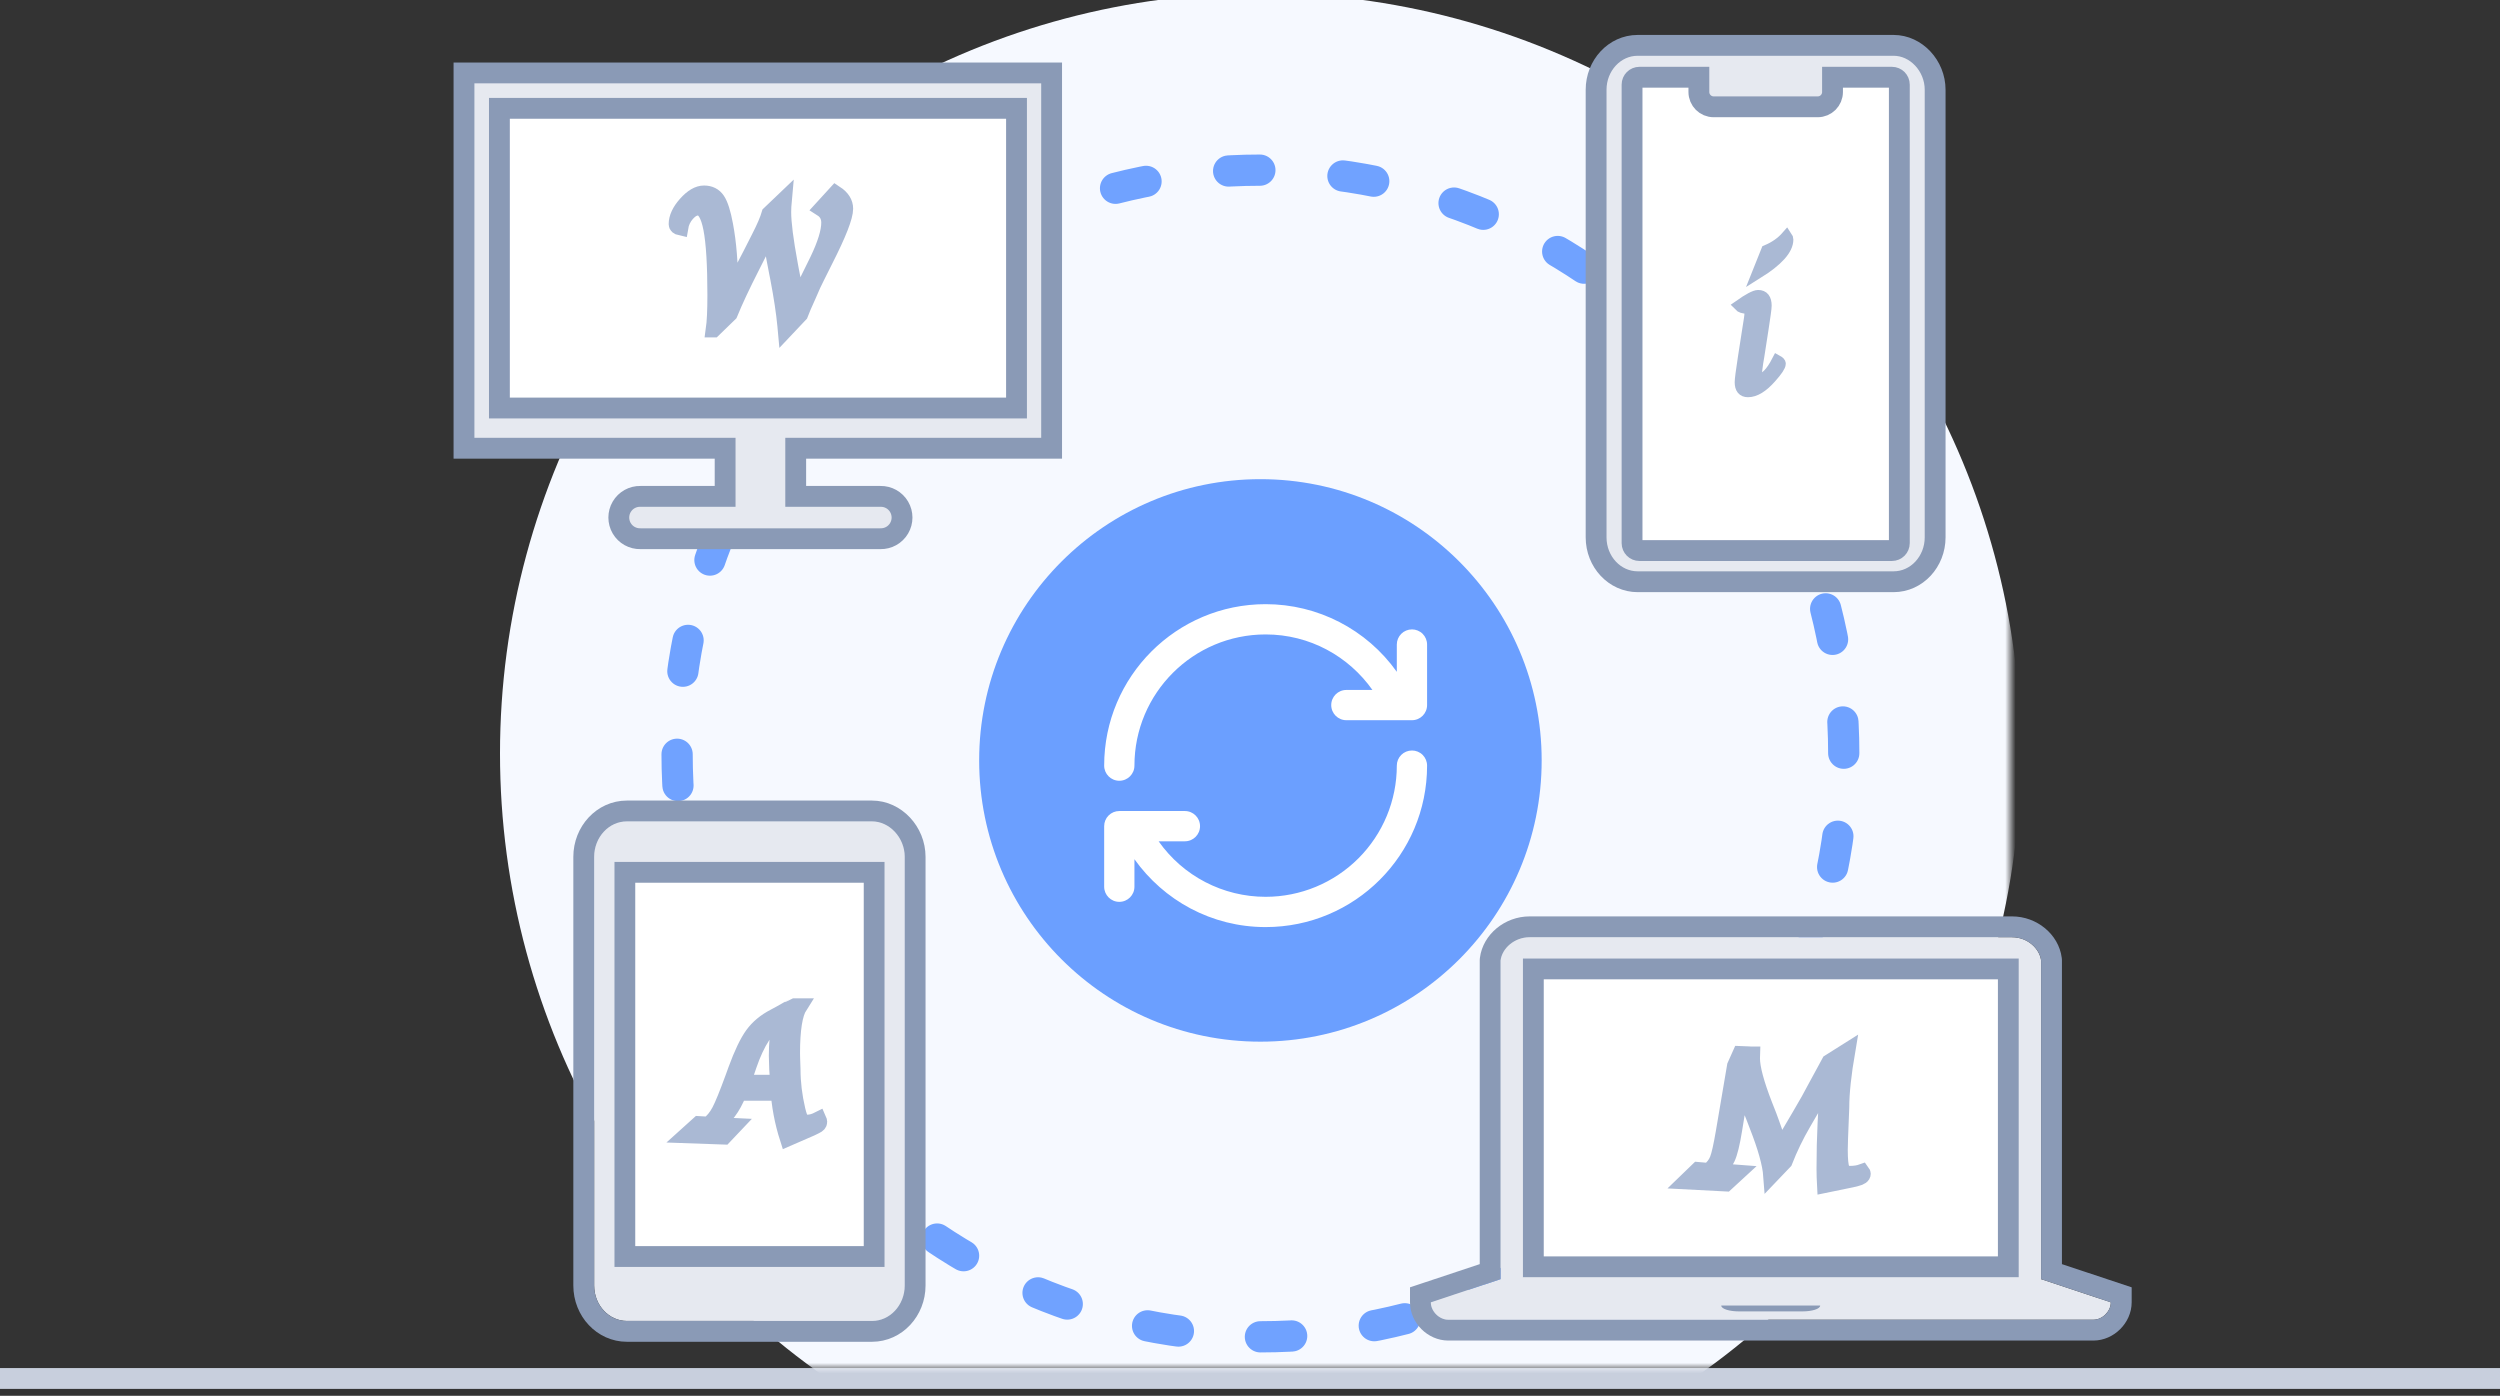
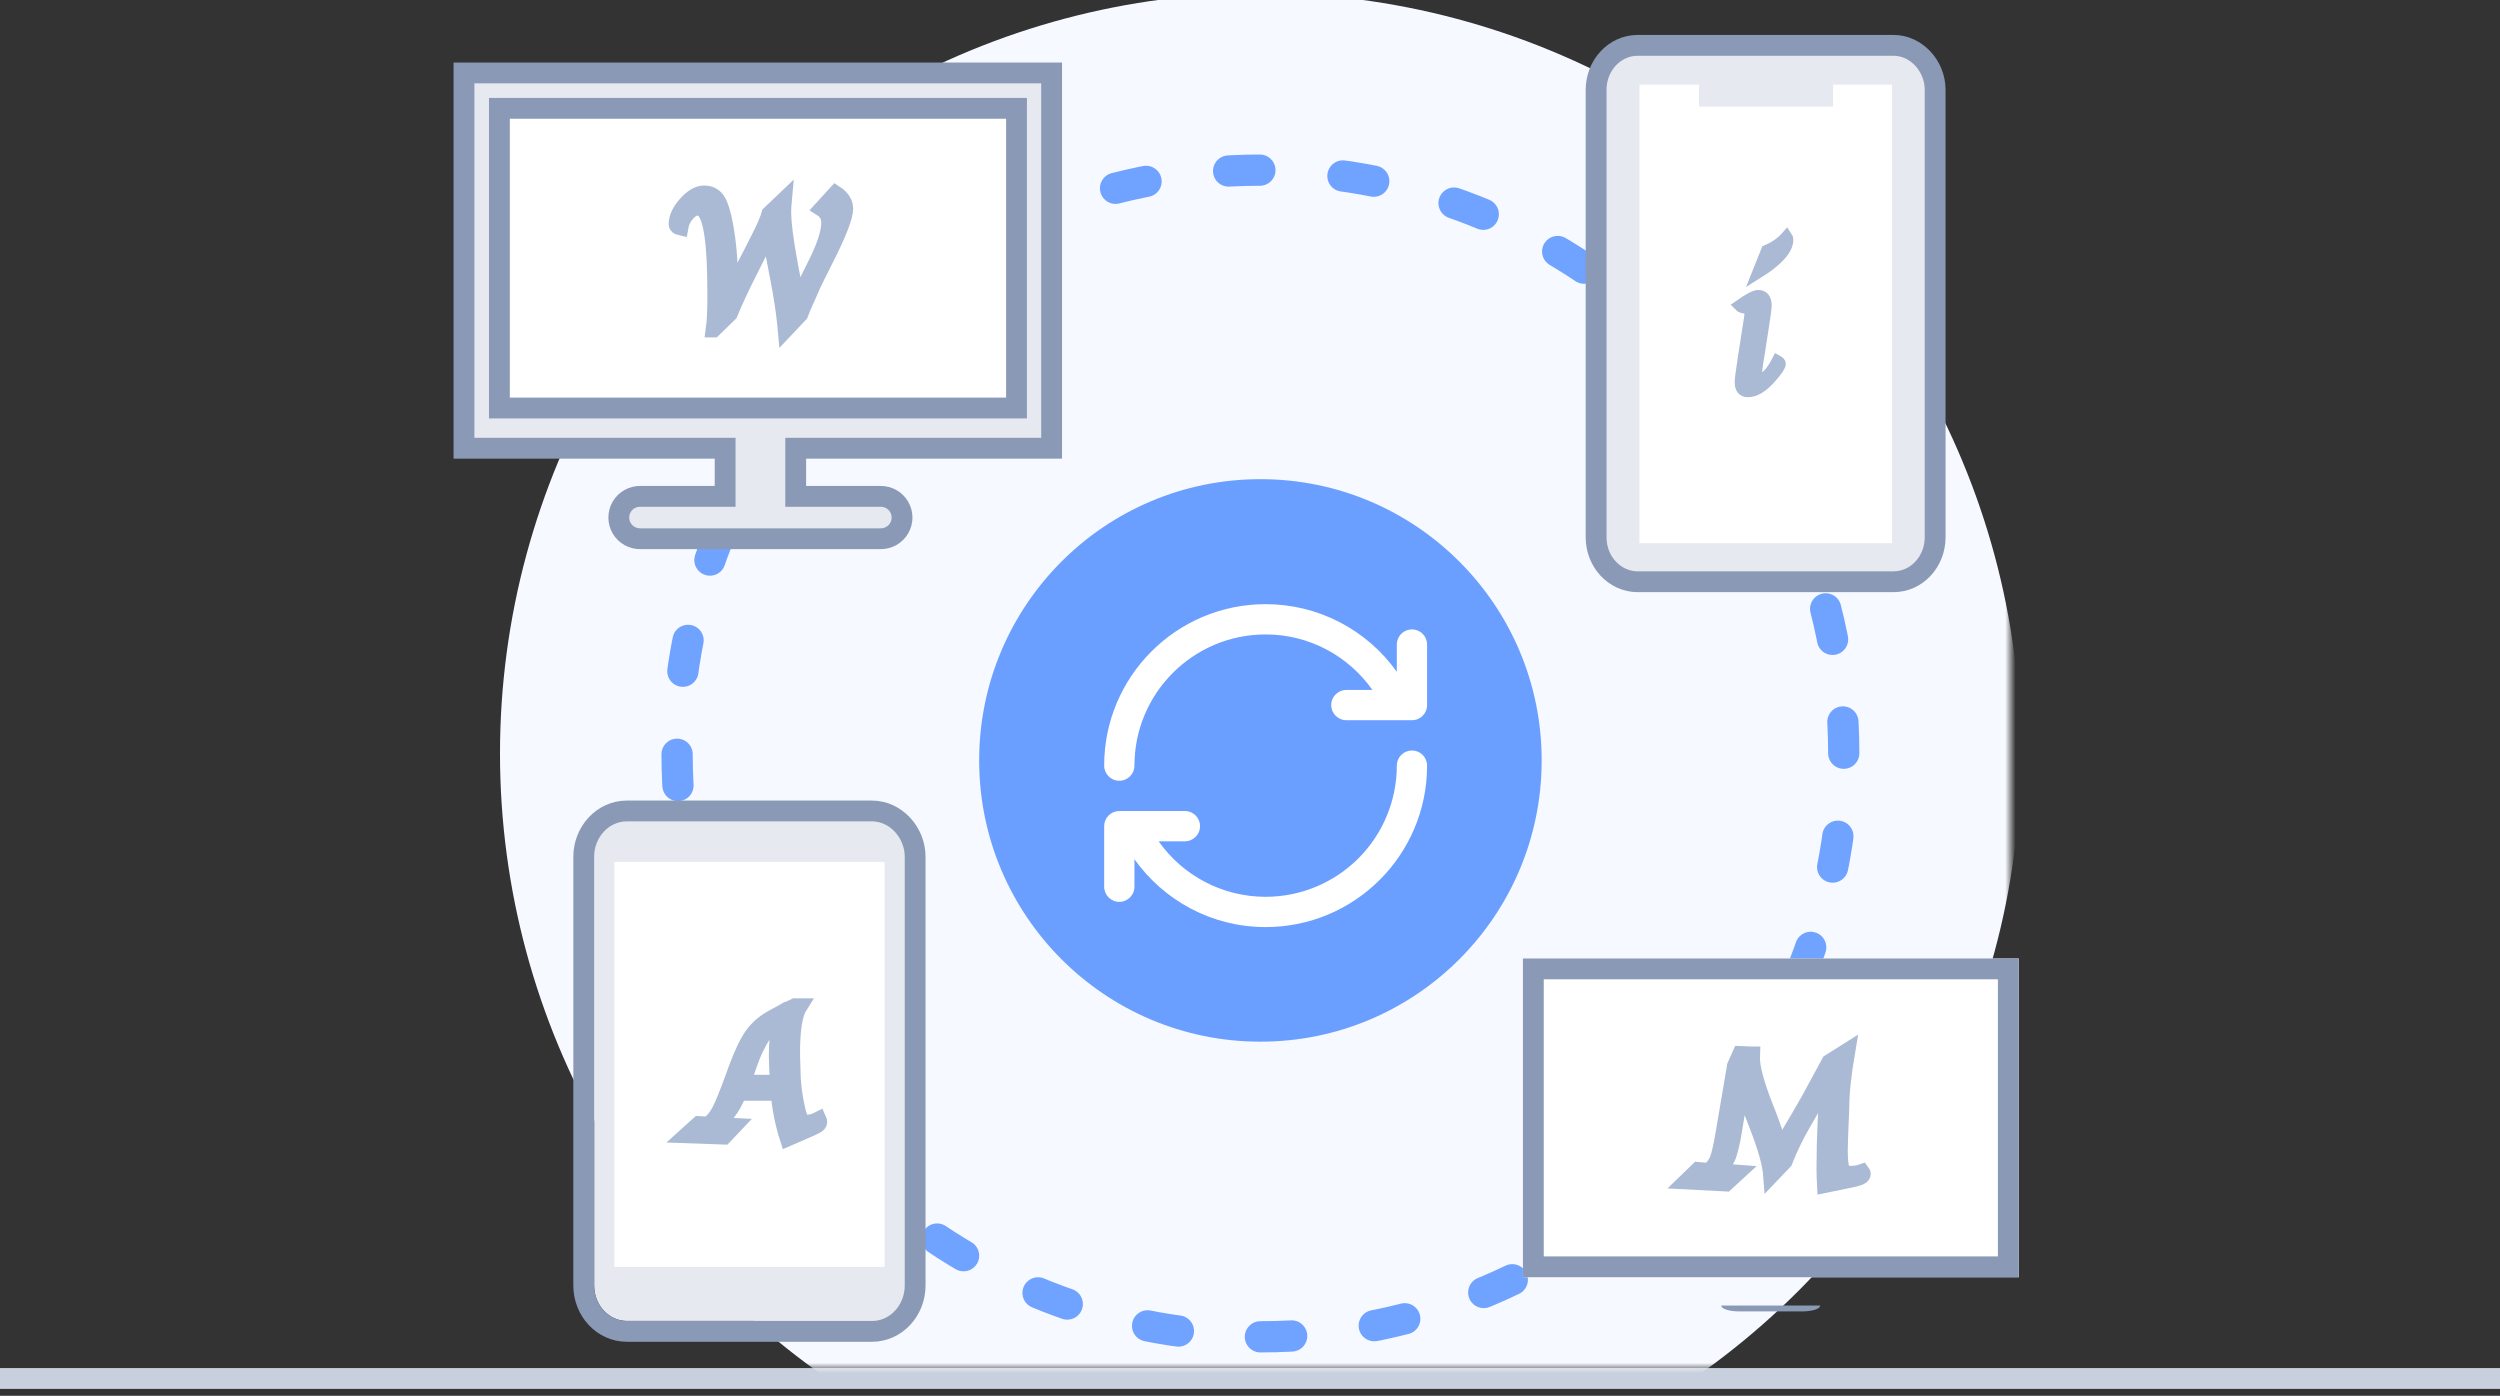
<svg xmlns="http://www.w3.org/2000/svg" xmlns:xlink="http://www.w3.org/1999/xlink" width="240px" height="134px" viewBox="0 0 240 134" version="1.1">
  <rect x="0" y="0" width="240" height="134" fill="#333333" stroke="none" />
  <title>ilst_func01</title>
  <defs>
    <polygon id="path-1" points="0 0 146 0 146 132 0 132" />
  </defs>
  <g id="ilst_func01" stroke="none" stroke-width="1" fill="none" fill-rule="evenodd">
    <g transform="translate(0, -0.666)">
      <polygon id="Path" fill="#C8CFDD" fill-rule="nonzero" points="0 132 240 132 240 134 0 134" />
      <g id="Clipped" transform="translate(47, 0)">
        <mask id="mask-2" fill="white">
          <use xlink:href="#path-1" />
        </mask>
        <g id="a" />
        <circle id="Oval" fill="#F6F9FF" fill-rule="nonzero" mask="url(#mask-2)" cx="74" cy="73" r="73" />
      </g>
      <path d="M121,129 C151.928,129 177,103.928 177,73 C177,42.072 151.928,17 121,17 C90.072,17 65,42.072 65,73 C65,103.928 90.072,129 121,129 Z" id="Oval" stroke="#70A2FF" stroke-width="3" stroke-linecap="round" stroke-linejoin="bevel" stroke-dasharray="3,8" />
      <path d="M76.388,48.318 L84.518,48.318 C85.255,48.302 85.943,48.685 86.316,49.321 C86.689,49.957 86.689,50.744 86.316,51.38 C85.943,52.016 85.255,52.399 84.518,52.383 L61.482,52.383 C60.745,52.399 60.057,52.016 59.684,51.38 C59.311,50.744 59.311,49.957 59.684,49.321 C60.057,48.685 60.745,48.302 61.482,48.318 L69.612,48.318 L69.612,43.697 L44.543,43.697 L44.543,7.666 L100.955,7.666 L100.955,43.696 L76.388,43.696 L76.388,48.318 Z" id="Path" stroke="#8A9AB6" stroke-width="2" fill="#E6E9F0" fill-rule="nonzero" />
      <polygon id="Path" stroke="#8A9AB6" stroke-width="2" fill="#FFFFFF" fill-rule="nonzero" points="47.943 11.066 97.585 11.066 97.585 39.836 47.943 39.836" />
      <path d="M68.504,32.304 C68.608,31.57 68.66,30.472 68.66,29.009 C68.66,26.097 68.53,23.968 68.27,22.622 C68.01,21.276 67.596,20.602 67.027,20.602 C66.66,20.602 66.305,20.795 65.962,21.181 C65.624,21.557 65.401,22.022 65.32,22.521 C65.069,22.466 64.943,22.356 64.943,22.191 C64.943,21.566 65.245,20.916 65.847,20.241 C66.45,19.564 67.03,19.226 67.587,19.226 C68.15,19.226 68.577,19.442 68.867,19.873 C69.157,20.304 69.41,21.098 69.624,22.255 C69.948,23.974 70.11,25.956 70.11,28.202 L70.12,28.844 L71.441,26.274 L72.029,25.146 L72.882,23.466 C73.372,22.512 73.699,21.746 73.864,21.172 L75.268,19.832 C75.225,20.297 75.204,20.694 75.204,21.025 C75.204,22.065 75.415,23.726 75.837,26.008 L75.947,26.605 L76.131,27.559 C76.253,28.214 76.376,28.921 76.498,29.679 C76.676,29.349 76.786,29.135 76.828,29.037 L77.572,27.495 L78.472,25.669 C79.218,24.121 79.591,22.912 79.591,22.043 C79.591,21.456 79.349,21.009 78.866,20.703 L80.215,19.226 C80.839,19.636 81.151,20.128 81.151,20.704 C81.151,21.468 80.509,23.114 79.224,25.641 C78.965,26.154 78.708,26.668 78.453,27.183 L78.058,27.991 L77.654,28.918 L77.122,30.111 C77.079,30.215 76.982,30.459 76.828,30.845 L75.415,32.341 L75.378,31.937 C75.256,30.652 75.027,29.132 74.69,27.376 L74.58,26.825 L74.424,26.008 C74.336,25.576 74.259,25.141 74.194,24.705 L74.02,23.448 C73.99,23.234 73.96,23.019 73.928,22.805 L72.689,25.265 L72.185,26.265 C71.261,28.076 70.555,29.585 70.065,30.79 L68.505,32.304 L68.504,32.304 Z" id="Path" stroke="#AAB9D4" stroke-width="1.5" fill="#AAB9D4" fill-rule="nonzero" />
      <g id="Group" transform="translate(56.04, 78.52)">
        <g transform="translate(0, -0)">
          <g id="c-link" transform="translate(1, 1)" fill="#E6E9F0" fill-rule="nonzero">
            <path d="M26.67,0 L3.141,0 C1.37,0 0,1.57 0,3.4 L0,44.557 C0,46.475 1.45,47.957 3.142,47.957 L26.67,47.957 C28.443,47.957 29.813,46.388 29.813,44.557 L29.813,3.401 C29.812,1.57 28.362,0 26.669,0 L26.67,0 Z" id="c" />
          </g>
          <path d="M27.67,0 C29.932,0 31.812,2.034 31.812,4.4 L31.812,45.557 C31.812,47.95 29.989,49.957 27.669,49.957 L4.142,49.957 C1.856,49.958 0,47.986 0,45.558 L0,4.401 C0,2.007 1.822,0 4.142,0 L27.67,0 Z" id="Path" stroke="#8A9AB6" stroke-width="2" />
        </g>
        <g transform="translate(2.944, 4.888)">
          <g id="d-link" fill="#FFFFFF" fill-rule="nonzero">
            <polygon id="d" points="25.936 38.885 8.8817842e-16 38.885 8.8817842e-16 1.77635684e-15 25.936 1.77635684e-15" />
          </g>
-           <polygon id="Path" stroke="#8A9AB6" stroke-width="2" points="24.936 37.885 24.936 1 1 1 1 37.885 24.936 37.885" />
        </g>
        <path d="M20.087,18.735 L20.729,18.735 C20.252,19.482 20.013,20.993 20.013,23.269 L20.023,23.746 L20.059,24.802 C20.059,26.068 20.215,27.365 20.527,28.693 C20.65,29.207 20.769,29.537 20.885,29.684 C21.002,29.831 21.204,29.904 21.491,29.904 C21.803,29.904 22.158,29.804 22.556,29.602 C22.593,29.683 22.615,29.77 22.62,29.859 C22.62,30.011 22.5,30.143 22.262,30.253 L21.831,30.464 L19.573,31.446 C19.066,29.87 18.76,28.235 18.664,26.582 L17.967,27.069 L14.883,27.069 C14.32,28.5 13.549,29.522 12.57,30.134 L14.47,30.226 L13.479,31.272 L9.817,31.143 L11.037,30.043 L11.956,30.097 C12.372,29.791 12.726,29.361 13.02,28.807 C13.314,28.254 13.751,27.182 14.333,25.591 L14.608,24.829 C15.171,23.293 15.706,22.175 16.214,21.475 C16.722,20.775 17.414,20.198 18.288,19.745 C19.155,19.296 20.062,18.735 20.087,18.735 L20.087,18.735 Z M18.646,26.077 C18.57,25.216 18.527,24.353 18.518,23.489 C18.518,23.153 18.524,22.877 18.536,22.663 L18.609,21.599 C18.659,20.871 18.726,20.314 18.811,19.929 C17.612,20.663 16.627,22.162 15.856,24.425 C15.731,24.803 15.603,25.18 15.471,25.555 L15.259,26.077 L18.646,26.077 L18.646,26.077 Z" id="Shape" stroke="#AAB9D4" stroke-width="1.5" fill="#AAB9D4" fill-rule="nonzero" />
      </g>
      <g id="Group" transform="translate(136.36, 89.64)">
        <g transform="translate(0, 0)">
          <g id="e-link" transform="translate(1, 1)" fill="#E6E9F0" fill-rule="nonzero">
-             <path d="M58.585,32.825 L58.585,2.225 C58.44,1.12 57.322,0 55.795,0 L9.485,0 C7.958,0 6.84,1.12 6.695,2.225 L6.695,32.825 L0,35.051 C0,35.911 0.808,36.72 1.674,36.72 L63.606,36.72 C64.472,36.72 65.28,35.91 65.28,35.05 L58.585,32.825 L58.585,32.825 Z" id="e" />
-           </g>
-           <path d="M60.585,33.104 L67.28,35.33 L67.28,36.05 C67.28,37.465 66.023,38.72 64.606,38.72 L2.674,38.72 C1.257,38.72 0,37.465 0,36.05 L0,35.33 L6.695,33.104 L6.695,3.225 L6.704,3.097 C6.924,1.397 8.556,0 10.485,0 L56.795,0 C58.725,0 60.355,1.396 60.576,3.097 L60.585,3.225 L60.585,33.104 Z" id="Path" stroke="#8A9AB6" stroke-width="2" />
+             </g>
        </g>
        <path d="M38.378,36.36 C38.378,36.695 37.555,36.919 36.702,36.919 L30.556,36.919 C29.703,36.919 28.88,36.695 28.88,36.36 L38.378,36.36 L38.378,36.36 Z M28.88,36.36 L38.378,36.36 C38.378,36.695 37.555,36.919 36.702,36.919 L30.556,36.919 C29.703,36.919 28.88,36.695 28.88,36.36 L28.88,36.36 Z" id="Shape" fill="#8A9AB6" fill-rule="nonzero" />
        <g transform="translate(9.84, 3.04)">
          <g id="f-link" fill="#FFFFFF" fill-rule="nonzero">
            <polygon id="f" points="47.6 30.6 -3.55271368e-15 30.6 -3.55271368e-15 8.8817842e-16 47.6 8.8817842e-16" />
          </g>
          <polygon id="Path" stroke="#8A9AB6" stroke-width="2" points="46.6 29.6 46.6 1 1 1 1 29.6" />
        </g>
        <path d="M30.701,12.189 C31.056,12.197 31.306,12.209 31.451,12.225 C31.595,12.237 31.691,12.243 31.74,12.243 L31.857,12.243 C31.851,12.419 31.848,12.546 31.848,12.625 C31.848,13.557 32.252,15.058 33.058,17.128 L33.465,18.163 C33.519,18.308 33.607,18.547 33.727,18.88 L34.061,19.824 C34.242,20.321 34.399,20.814 34.531,21.304 L35.001,20.524 C35.519,19.658 35.982,18.871 36.391,18.163 L37.277,16.629 L37.964,15.357 L38.794,13.832 C38.873,13.692 39.026,13.408 39.255,12.979 L40.999,11.88 C40.613,14.138 40.42,15.95 40.42,17.319 L40.303,20.288 L40.276,21.404 C40.276,22.349 40.338,22.967 40.461,23.261 C40.585,23.555 40.848,23.701 41.251,23.701 C41.679,23.701 42.061,23.641 42.399,23.52 C42.453,23.592 42.48,23.656 42.48,23.71 C42.48,23.91 42.275,24.059 41.866,24.155 L41.387,24.273 L38.822,24.8 C38.793,24.277 38.778,23.754 38.776,23.23 C38.776,20.142 38.912,17.4 39.183,15.003 C38.352,16.19 37.726,17.153 37.304,17.891 L36.762,18.826 C36.067,20.015 35.466,21.256 34.965,22.539 L33.664,23.901 C33.58,22.757 33.131,21.151 32.318,19.08 L31.966,18.163 C31.854,17.898 31.745,17.632 31.64,17.364 C31.297,16.529 31.041,15.73 30.873,14.967 L30.141,19.461 C29.924,20.811 29.698,21.73 29.464,22.217 C29.229,22.704 28.814,23.105 28.217,23.42 L30.493,23.592 L29.337,24.655 L25.48,24.455 L26.645,23.329 L27.666,23.419 C28.063,23.123 28.346,22.76 28.516,22.33 C28.684,21.9 28.879,21.032 29.102,19.725 L30.186,13.342 L30.701,12.189 L30.701,12.189 Z" id="Path" stroke="#AAB9D4" stroke-width="1.5" fill="#AAB9D4" fill-rule="nonzero" />
      </g>
      <g id="Group" transform="translate(94, 46.666)" fill-rule="nonzero">
        <circle id="Oval" fill="#6B9FFF" cx="27" cy="27" r="27" />
        <path d="M41.548,26.048 C41.162,26.047 40.792,26.2 40.52,26.472 C40.247,26.745 40.094,27.115 40.094,27.5 C40.094,30.84 38.767,34.043 36.405,36.405 C34.043,38.767 30.84,40.094 27.5,40.094 C23.413,40.096 19.58,38.108 17.228,34.765 L19.75,34.765 C20.553,34.765 21.203,34.114 21.203,33.312 C21.203,32.509 20.553,31.859 19.75,31.859 L13.452,31.859 C13.067,31.859 12.697,32.012 12.425,32.285 C12.152,32.557 12,32.927 12,33.313 L12,39.125 C12,39.928 12.651,40.578 13.453,40.578 C14.256,40.578 14.906,39.928 14.906,39.125 L14.906,36.484 C17.712,40.422 22.295,43 27.5,43 C36.061,43 43,36.061 43,27.5 C43,27.114 42.847,26.744 42.575,26.471 C42.302,26.199 41.932,26.046 41.546,26.046 L41.548,26.048 Z M41.548,14.423 C41.162,14.422 40.792,14.575 40.52,14.847 C40.247,15.12 40.094,15.49 40.094,15.875 L40.094,18.496 C37.196,14.419 32.502,11.998 27.5,12 C18.939,12 12,18.939 12,27.5 C12,28.303 12.651,28.953 13.453,28.953 C14.256,28.953 14.906,28.303 14.906,27.5 C14.906,20.545 20.545,14.906 27.5,14.906 C31.744,14.906 35.478,17.014 37.753,20.235 L35.25,20.235 C34.448,20.235 33.798,20.885 33.798,21.688 C33.798,22.49 34.448,23.14 35.25,23.14 L41.548,23.14 C42.349,23.14 43,22.489 43,21.688 L43,15.875 C43,15.489 42.847,15.119 42.575,14.846 C42.302,14.574 41.932,14.421 41.546,14.421 L41.548,14.423 Z" id="Shape" fill="#FFFFFF" />
      </g>
    </g>
    <g id="ic_android_select-(1)" transform="translate(134, -5)">
      <polygon id="Path" points="0 0 71 0 71 71 0 71" />
      <g id="Group" transform="translate(19.226, 9.354)">
        <g id="a-link" transform="translate(0.711, 0.71)" fill="#E6E9F0" fill-rule="nonzero">
          <path d="M27.846,0 L3.28,0 C1.43,0 0,1.639 0,3.55 L0,46.523 C0,48.526 1.514,50.073 3.281,50.073 L27.846,50.073 C29.696,50.073 31.126,48.435 31.126,46.523 L31.126,3.55 C31.126,1.639 29.613,0 27.846,0 Z" id="a" />
        </g>
        <path d="M28.557,0 C30.728,0 32.547,1.969 32.547,4.26 L32.547,47.233 C32.547,49.554 30.786,51.493 28.557,51.493 L3.991,51.493 C1.793,51.493 0,49.587 0,47.233 L0,4.26 C0.001,1.938 1.762,0 3.992,0 L28.557,0 Z" id="Path" stroke="#8A9AB6" stroke-width="2" />
      </g>
      <g id="Group" transform="translate(22.677, 12.414)">
        <g id="b-link" transform="translate(0.71, 0.71)" fill-rule="nonzero">
          <polygon id="b" fill="#FFFFFF" points="24.239 44.02 1.19418184e-13 44.02 1.19418184e-13 0 5.715 0 5.715 2.108 18.589 2.108 18.589 0 24.239 0" />
          <path d="M11.332,18.116 C13.273,16.905 14.243,15.824 14.243,14.875 C14.243,14.768 14.208,14.666 14.138,14.566 C13.635,15.14 12.993,15.59 12.212,15.916 L11.332,18.116 Z M10.419,29.476 C11.098,29.476 11.834,29.026 12.629,28.124 C13.22,27.461 13.515,27.016 13.515,26.791 C13.515,26.697 13.423,26.6 13.24,26.5 C12.636,27.677 12.048,28.265 11.478,28.265 C11.308,28.265 11.223,28.131 11.223,27.861 C11.223,27.661 11.267,27.264 11.356,26.669 L11.458,26.068 L11.875,23.382 C11.943,22.926 11.98,22.672 11.987,22.622 L12.079,21.993 C12.133,21.605 12.16,21.348 12.16,21.223 C12.16,20.572 11.906,20.246 11.396,20.246 C11.093,20.246 10.484,20.569 9.568,21.213 C9.721,21.376 9.974,21.458 10.327,21.458 C10.517,21.458 10.612,21.614 10.612,21.927 C10.612,22.077 10.595,22.262 10.561,22.481 L10.48,22.998 L10.378,23.645 L9.981,26.199 C9.777,27.52 9.675,28.309 9.675,28.566 C9.675,29.173 9.923,29.476 10.419,29.476 Z" id="WAMi" stroke="#AAB9D4" stroke-width="1.065" fill="#AAB9D4" />
        </g>
-         <path d="M25.659,44.73 L25.659,0.71 C25.659,0.318 25.342,8.16146745e-16 24.949,0 L19.245,0 L19.245,0 L19.245,1.42 C19.245,2.204 18.609,2.84 17.825,2.84 L7.835,2.84 C7.051,2.84 6.415,2.204 6.415,1.42 L6.415,0 L6.415,0 L0.71,0 C0.318,1.83053977e-16 -4.80211163e-17,0.318 0,0.71 L0,44.73 C4.16419961e-15,45.122 0.318,45.44 0.71,45.44 L24.949,45.44 C25.342,45.44 25.659,45.122 25.659,44.73 Z" id="Path" stroke="#8A9AB6" stroke-width="2" />
      </g>
    </g>
  </g>
</svg>